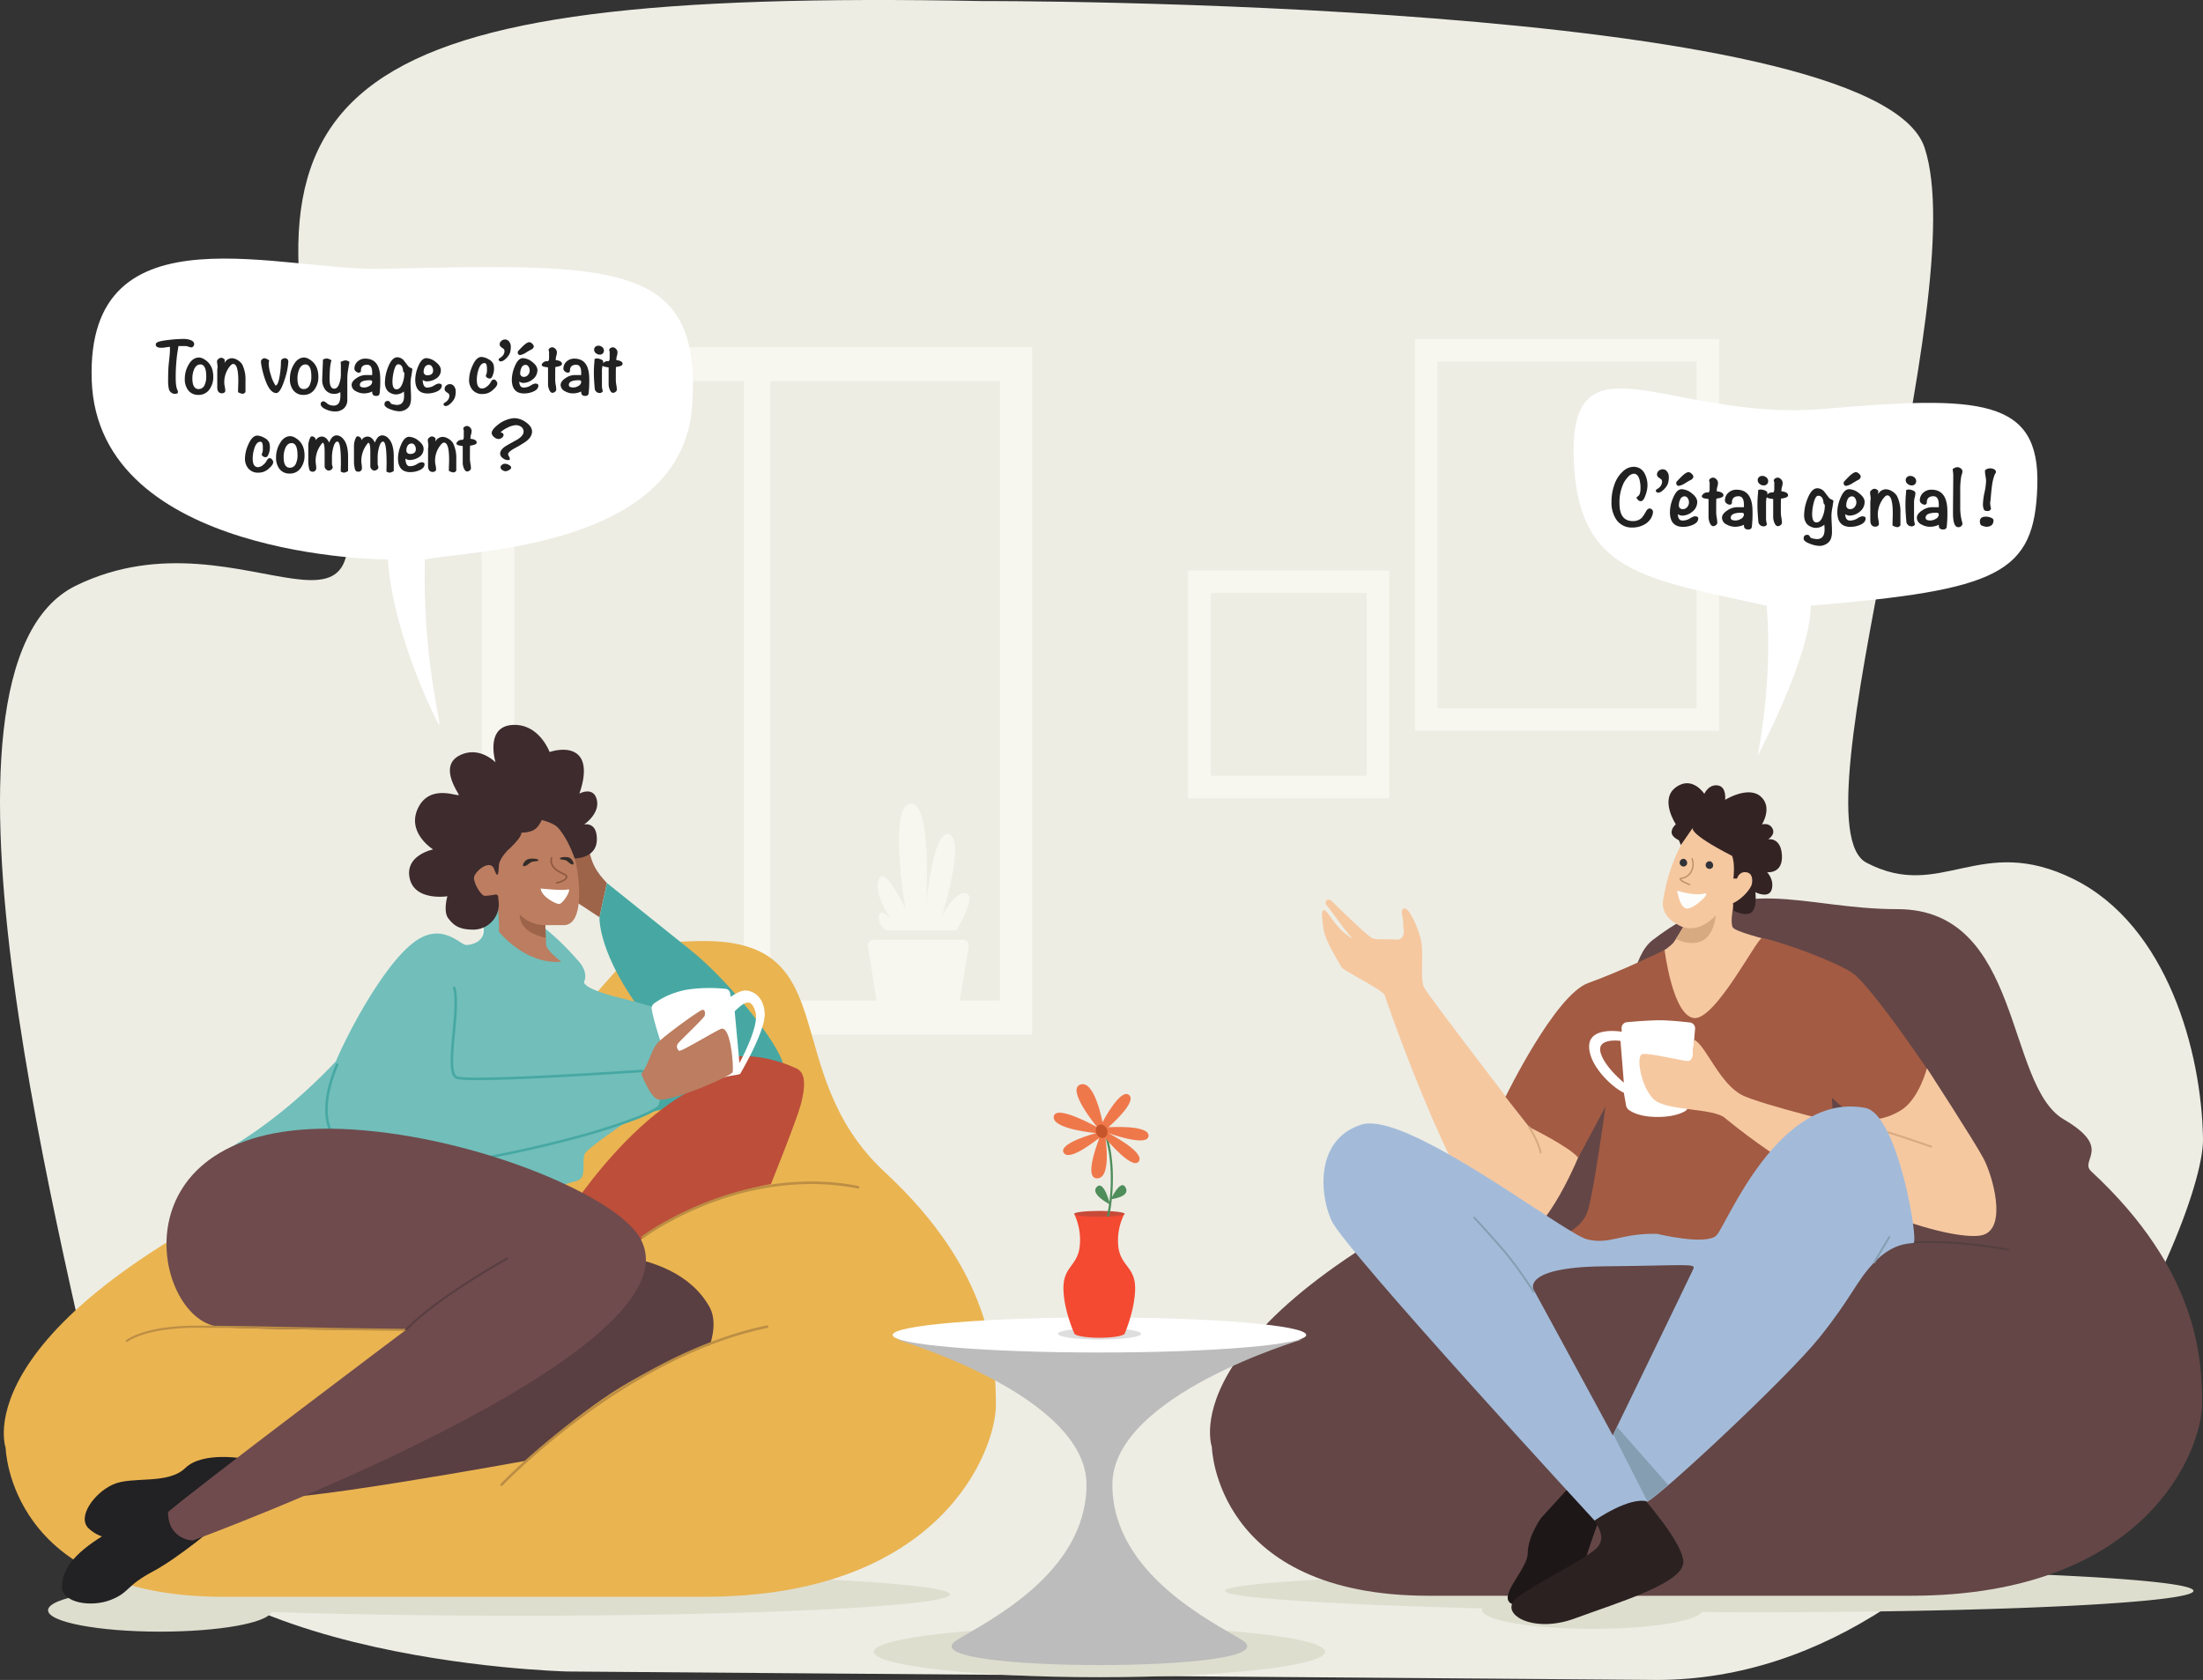
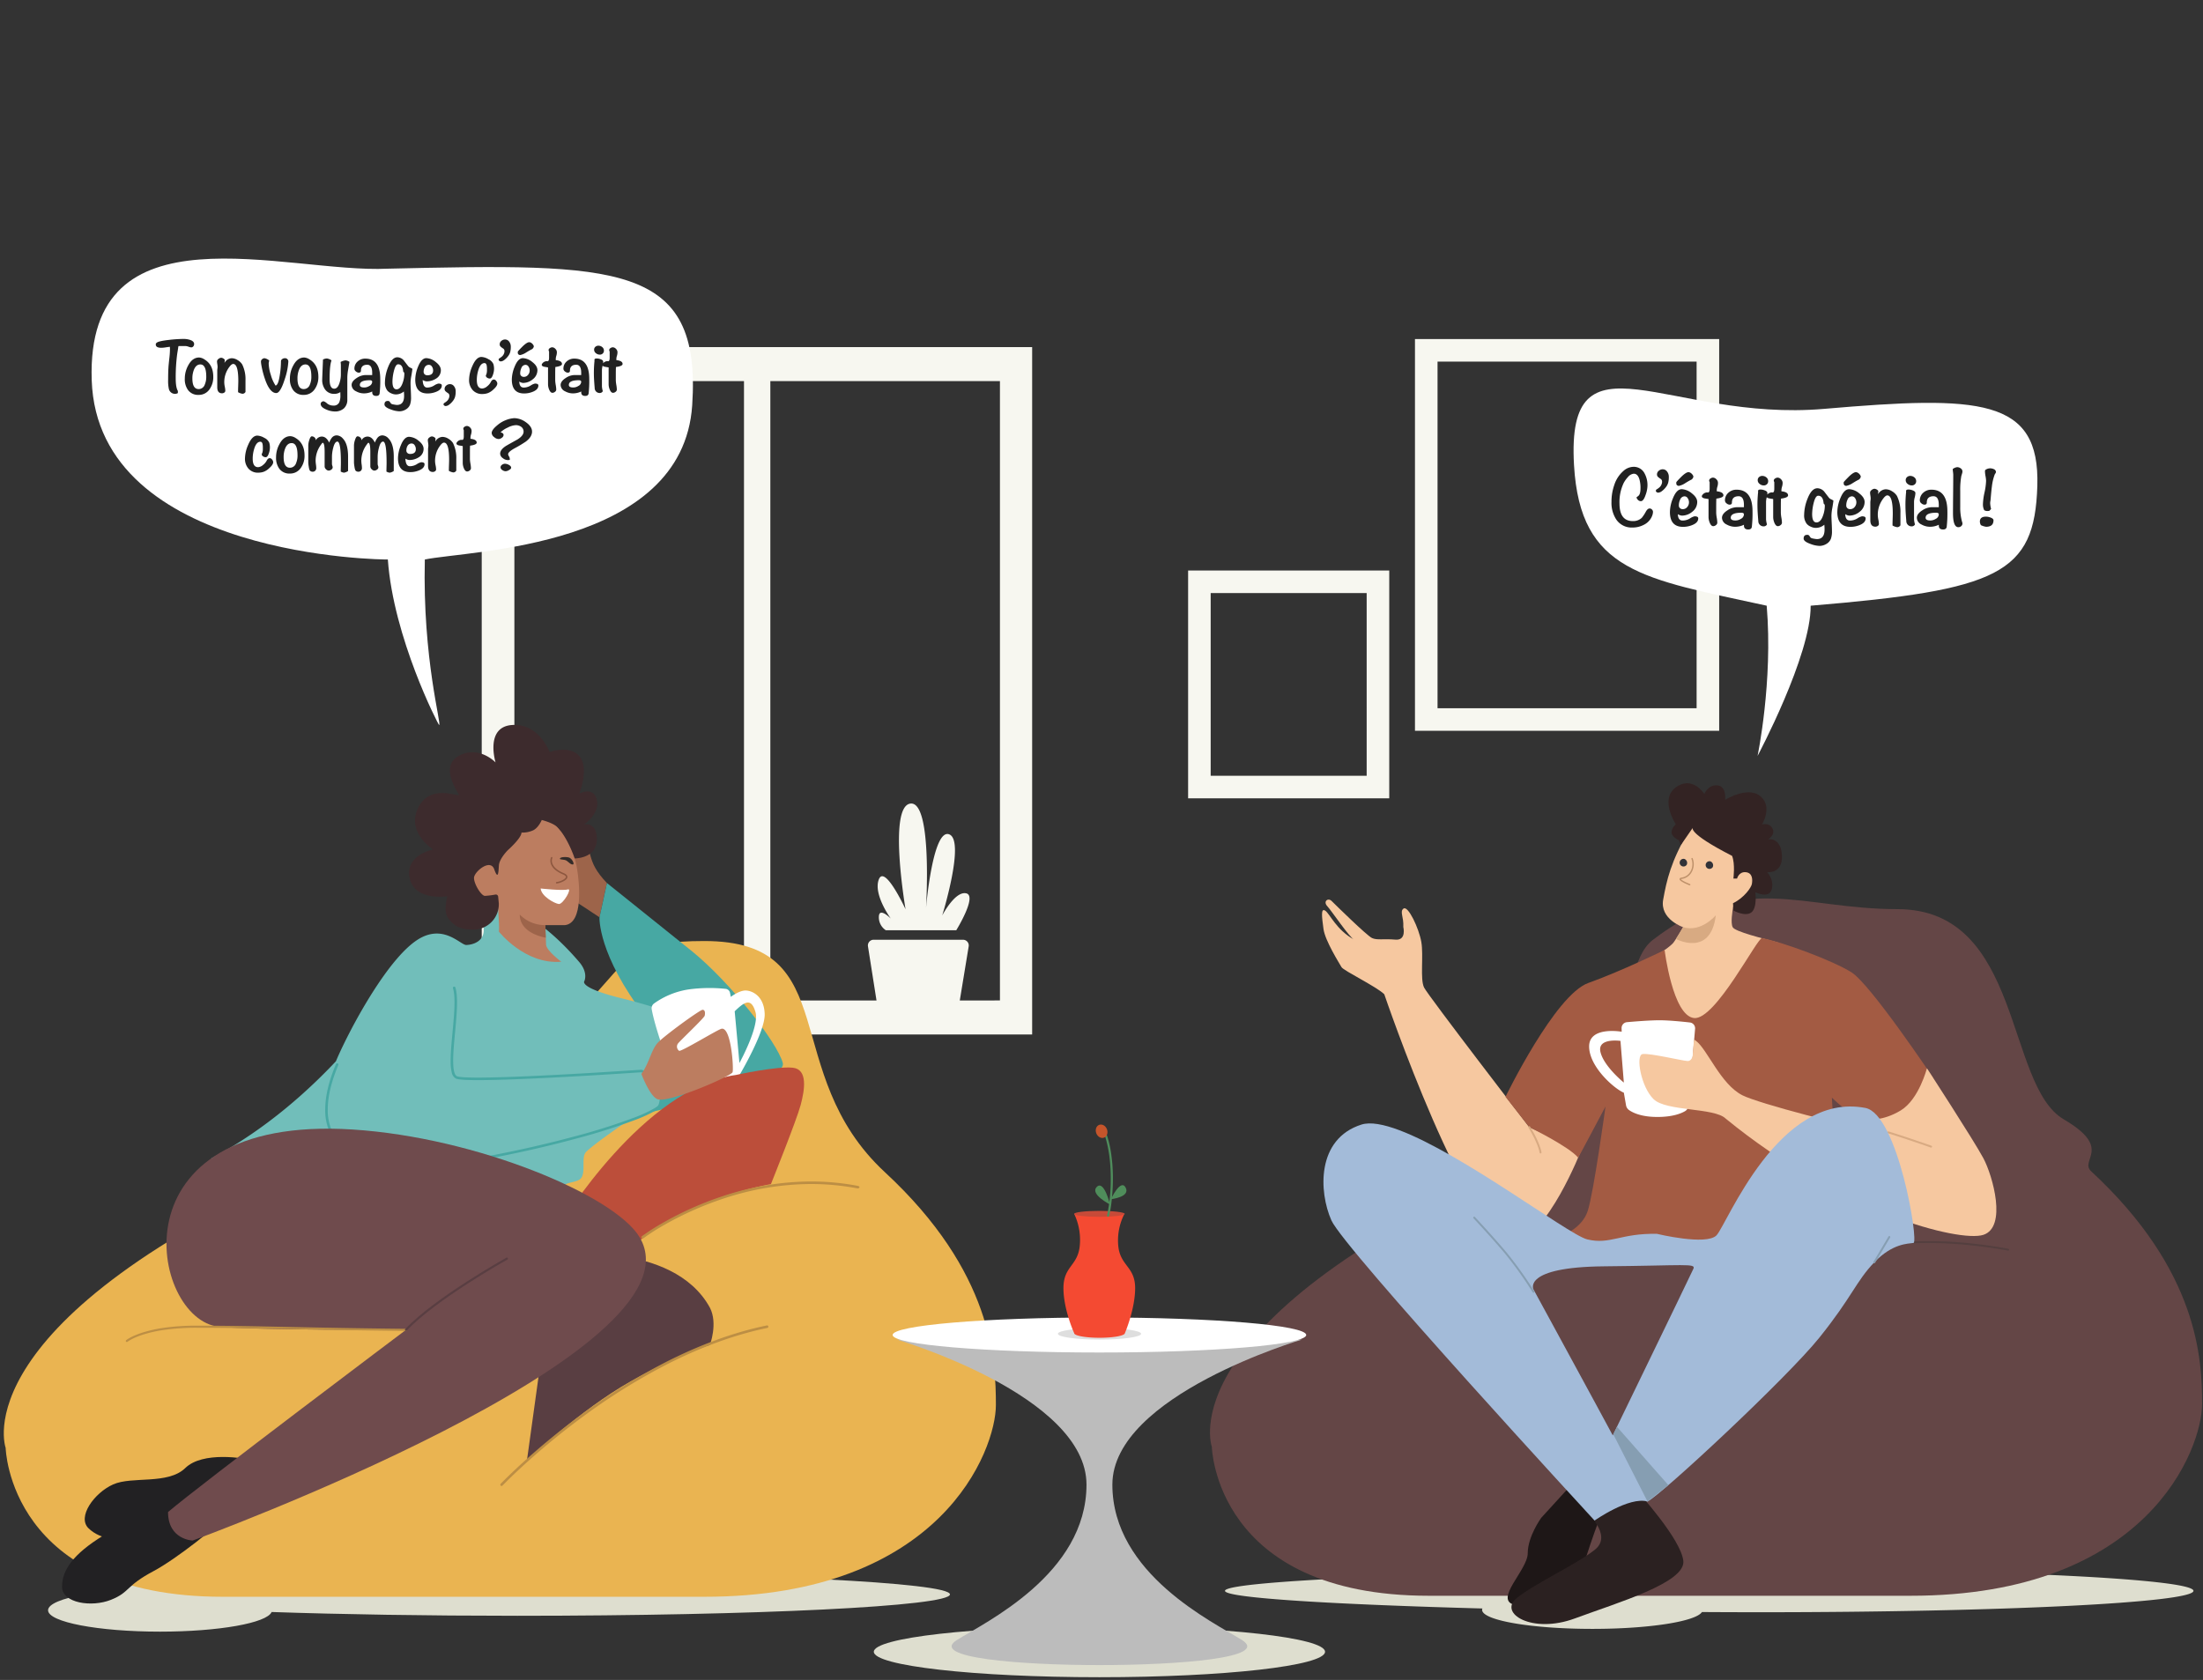
<svg xmlns="http://www.w3.org/2000/svg" width="1036" height="790.226" viewBox="0 0 1036 790.226">
  <rect x="0" y="0" width="1036" height="790.226" fill="#333333" stroke="none" />
  <g id="hero-image" transform="translate(-788 -250.756)">
    <g id="img" transform="translate(788 250.756)">
      <g id="bg">
-         <path id="bg-2" data-name="bg" d="M461.339.551S882-.6,905.088,69.579s-62.475,317.891-27.345,336.3,53.217-14.165,97.381,7.694S1035.407,495.042,1036,535.9,939.645,790.292,779.051,790.292l-512.27-3.968S70.9,781.774,51.826,689.136-44.53,314.629,35.768,275.514,188.1,328.028,155.732,209.531C109.078,38.734,156.212-5.2,461.339.551" transform="translate(0 -0.066)" fill="#edede4" />
        <path id="Path_1218" data-name="Path 1218" d="M363.31,283.738H268.721V176.569H363.31Zm-83.973-10.616h73.357V187.188H279.337ZM518.47,251.957H375.408V67.685H518.47ZM386.024,241.341h121.83V78.3H386.024Z" transform="translate(290.007 91.798)" fill="#f7f7f0" />
        <path id="Union_2" data-name="Union 2" d="M0,323.331V0H258.847V323.331Zm226.342-44.56A2.7,2.7,0,0,1,229,281.9l-4.181,25.432H243.7V16H135.725V307.335h49.924l-4.009-25.449a2.69,2.69,0,0,1,2.654-3.115ZM15.358,307.335H123.333V16H15.358ZM190.023,274.3a7.245,7.245,0,0,1-3.253-6.5c.228-4.475,5.6,1.014,5.6,1.014s-8.4-11.423-5.6-18.473,12.545,14.105,12.545,14.105-8.291-48.256,2.239-49.714,7.386,49.041,7.386,49.041,3.138-37.4,10.859-34.594-3.245,38.176-3.245,38.176,6.047-11.645,11.309-10.409-4.7,17.351-4.7,17.351Z" transform="translate(226.541 163.275)" fill="#f7f7f0" stroke="rgba(0,0,0,0)" stroke-miterlimit="10" stroke-width="1" />
      </g>
      <g id="man" transform="translate(569.016 368.42)">
        <path id="Path_1272" data-name="Path 1272" d="M21036.918,11748.467a1.7,1.7,0,0,1,.139-.654c-67.482-1.814-121.055-4.85-121.055-8.291,0-5.554,139.648-10.062,252-10.062s203.443,4.508,203.443,10.062-91.086,10.057-203.443,10.057c-9.086,0-18.344-.029-27.7-.087-2.947,4.459-24.891,7.921-51.523,7.921C21060.139,11757.412,21036.918,11753.409,21036.918,11748.467Z" transform="translate(-20908.945 -11359.617)" fill="#dedecf" stroke="rgba(0,0,0,0)" stroke-width="1" />
        <path id="Path_1223" data-name="Path 1223" d="M606.808,186.488c-45.489,0-72.7-18.144-115.115,14.515-19.412,14.95-3.747,79.937-57.558,103.567C262.769,379.822,284.375,439.428,284.375,439.428s1.489,70.038,102.075,70.038h226.5c111.762,0,137.094-69.293,137.094-90.155s-1.492-62.586-52.157-109.525c-5.683-5.266,10.433-10.8-12.853-24.4-27.562-16.1-19.361-98.9-78.232-98.9" transform="translate(-283.499 -127.25)" fill="#644646" />
        <path id="Path_1224" data-name="Path 1224" d="M397.027,342.083c15.078-1.515,31.013-42.191,31.013-42.191l-24.308-11.176s-47.5-61.749-49.453-65.66-.187-14.994-1.3-21.422-6.24-17.323-8.382-15.718c-1.892,1.415.185,3.89-.092,8.641,0,0,1.628,6.432-3.726,5.96-5.629-.495-8.569.368-10.991-.749s-17.323-15.757-19-17.432-4.1.217-2.047,2.435,10.616,15,12.665,15.746c-8.4-4.536-11.4-12.108-13.6-13.6s-1.584,2.979-.84,8.569,7.545,16.3,8.477,17.973,16.47,9.159,20.117,12.76c0,0,40.142,118,61.469,115.86" transform="translate(-253.591 -126.943)" fill="#f6c8a0" />
        <path id="Path_1225" data-name="Path 1225" d="M369.5,234.515s13.616-6.388,18.662-11.37c1.052-1.041,4.924-7.725,4.924-7.725s-11.037-3.71-9.372-12.94,3.566-17.888,12.036-32.352c2.57-5.8,16.366-5.234,20.362-.856s11.037,23.311,11.037,23.311l-2.759,10.563s-7.517.761-7.8,2.759-1.237,7.422-.192,9.515,14.175,5.292,20.987,7.137c4.01,1.087,3.467,35.865,3.467,35.865l-51.135,24.7Z" transform="translate(-170.592 -147.706)" fill="#f6c8a0" />
        <path id="Path_1226" data-name="Path 1226" d="M369.382,329.682c.837-.28,10.059-3.354,12.852-11.735s8.382-49.194,8.382-49.194-13.359,25.212-12.857,24.047c-4.466-5.308-23-14.342-23-14.342l-11.176-14.25s23.283-47.964,38.93-53.552,35.9-15.526,35.9-15.526,3.77,30.893,13.829,32.012,29.831-38.077,32.038-37.628c10.059,2.049,33.065,10.524,42.006,16.114s38.284,49.449,38.284,49.449-.985,14.254-18.868,24.872c-7.952,4.723-28.638-15.369-28.638-15.369l4.751,80.469-129.085-6.985Z" transform="translate(-204.615 -116.683)" fill="#a35b43" />
        <path id="Path_1227" data-name="Path 1227" d="M377.946,246.222a3.448,3.448,0,0,0,1.4,2.239c1.792,1.263,5.812,3.252,13.324,3.252,7.08,0,11.06-1.58,13-2.706a3.326,3.326,0,0,0,1.647-2.6l3.1-36.138a2.767,2.767,0,0,0-2.445-3c-3.55-.4-9.885-1.041-14.275-1.041-4.51,0-11.548.562-15.318.9a2.772,2.772,0,0,0-2.526,2.838l.046,1.654s-15.306-2.722-15.306,6.915,11.9,19.953,16.326,21.766Zm-12.029-25.076c-1.587-6.8,9.409-5.215,9.409-5.215l1.589,19.613s-9.411-7.6-11-14.4" transform="translate(-182.291 -94.724)" fill="#fff" />
        <path id="Path_1228" data-name="Path 1228" d="M396.485,210.134q.448.291.955.675c5.4,4.1,11.543,20.365,21.787,25.58,7.686,3.911,51.038,15.163,62.773,16.764,3.913.534-3.844-5.37-3.844-5.37s7.01.946,15.579-4.27,12.293-19.837,12.293-19.837,22.074,33.948,26.545,42.33,11.176,32.412,0,36.043-66.964-10.338-121.214-54.71c-5.329-5.176-27.9-3.312-33.856-9.087s-8.569-20.675-5.215-21.234,19.234,3.275,21.28,3.275c1.369,0,2.549-1.633,2.352-3.6" transform="translate(-168.872 -89.607)" fill="#f6c8a0" />
        <path id="Path_1229" data-name="Path 1229" d="M441.612,236.262a.447.447,0,0,1-.149-.026c-.119-.042-11.959-4.216-20.1-6.7a.448.448,0,0,1,.261-.857c8.158,2.488,20.017,6.669,20.136,6.711a.448.448,0,0,1-.149.871Z" transform="translate(-102.499 -64.865)" fill="#d8aa82" />
        <path id="Path_1230" data-name="Path 1230" d="M373.859,301.521l-14.064,15.4s-6.333,8.71-6.333,16.648-16.391,22.1-5.96,24.331,25.922,2.4,31.293-15.646,11.668-33.777,12.913-35.141-8.255-10.181-17.848-5.588" transform="translate(-204.032 28.644)" fill="#1e1717" />
        <path id="Path_1231" data-name="Path 1231" d="M379.266,312.819s13.667,11.3,4.725,18.383-28,15.674-36.751,22.751,7.265,16.988,27.382,9.538,52.069-16.789,51.012-27.047-21.466-32.583-21.466-32.583-28.256-11.16-24.9,8.957" transform="translate(-203.032 29.389)" fill="#2b2121" />
        <path id="Path_1232" data-name="Path 1232" d="M472.133,255.478a.448.448,0,0,1-.088-.009c-.059-.012-6.027-1.187-14.665-2.187a190.2,190.2,0,0,0-31.509-1.21.448.448,0,0,1-.052-.894,191.113,191.113,0,0,1,31.673,1.215c8.672,1,14.668,2.185,14.727,2.2a.448.448,0,0,1-.087.887Z" transform="translate(-96.788 -35.604)" fill="#543f3f" />
        <path id="Path_1233" data-name="Path 1233" d="M463.424,283.678c-17.136-.372-21.979,5.215-32.782,2.609-2.294-.555-7.445-3.613-14.337-8.019-25.569-16.35-75.112-51.283-91.836-46-21.236,6.7-20.117,31.665-14.157,45.077S434.07,418.538,434.07,418.538s16.195-11.414,24.9-8.958c4.8,7.311-53.663-99.825-53.663-99.825s-5.215-10.431,33.155-10.8,43.216-1.49,42.1,1.117-48.491,100.153-48.491,100.153,17.478,3.368,26.9,9.358c6.8-3.337,65.548-58.1,80.823-77.1s17.231-26.452,25.8-35.391,15.834-8.756,18.443-9.129-7.346-60.6-22.634-63.518c-40.979-7.822-65.195,55.136-70.035,59.979s-27.942-.745-27.942-.745" transform="translate(-253.21 -71.704)" fill="#a3bbd9" />
        <path id="Line_43" data-name="Line 43" d="M.073,12.441a.448.448,0,0,1-.385-.677L6.765-.156A.448.448,0,1,1,7.535.3L.458,12.222A.448.448,0,0,1,.073,12.441Z" transform="translate(312.311 213.392)" fill="#869eb2" />
        <path id="Path_1234" data-name="Path 1234" d="M387.712,176.578a1.8,1.8,0,1,1-1.073-2.627,2.036,2.036,0,0,1,1.073,2.627" transform="translate(-151.248 -137.182)" fill="#313238" />
        <path id="Path_1235" data-name="Path 1235" d="M382.429,176.091a1.8,1.8,0,1,1-1.073-2.627,2.036,2.036,0,0,1,1.073,2.627" transform="translate(-158.184 -137.821)" fill="#313238" />
        <path id="Path_1236" data-name="Path 1236" d="M383.623,185.98a.321.321,0,0,1-.118-.022c-.012,0-1.162-.458-2.286-1.01-2.161-1.062-2.412-1.587-2.372-1.961.055-.514.723-.623.943-.658a5.709,5.709,0,0,0,4.244-2.973,6.973,6.973,0,0,0,.4-5.814.322.322,0,1,1,.591-.256,7.648,7.648,0,0,1-.423,6.379,6.333,6.333,0,0,1-4.706,3.3,1.211,1.211,0,0,0-.389.111c.07.12.418.528,2.1,1.346,1.064.516,2.121.932,2.131.937a.322.322,0,0,1-.118.622Z" transform="translate(-158.023 -137.937)" fill="#be916a" />
        <path id="Path_1237" data-name="Path 1237" d="M365.176,281.781a.448.448,0,0,1-.381-.212A183.316,183.316,0,0,0,351.9,263.5c-6.483-7.723-14.848-16.656-14.932-16.745a.448.448,0,1,1,.654-.613c.084.09,8.465,9.04,14.964,16.782A184.289,184.289,0,0,1,365.556,281.1a.448.448,0,0,1-.381.684Z" transform="translate(-213.042 -42.107)" fill="#869eb2" />
        <path id="Path_1238" data-name="Path 1238" d="M353.792,240.422a.448.448,0,0,1-.444-.395c0-.039-.542-4.037-5.241-11.752a.448.448,0,0,1,.765-.466c4.82,7.914,5.346,11.944,5.366,12.112a.449.449,0,0,1-.445.5Z" transform="translate(-198.344 -66.266)" fill="#d8aa82" />
        <path id="Path_1239" data-name="Path 1239" d="M365.5,292.451l1.718-3.541,24.188,27.456-9.806,7.7Z" transform="translate(-175.838 13.813)" fill="#869eb2" />
        <path id="Path_1240" data-name="Path 1240" d="M396.985,184.882s-6.823,8.206-15.378,5.595l-3.361,5.537s16.317,8.8,18.739-11.132" transform="translate(-159.11 -122.759)" fill="#d8aa82" />
-         <path id="Path_1241" data-name="Path 1241" d="M378.48,179.87s7.831,2.609,12.448,1.406-4.677,7.427-7.959,7.024-4.489-8.43-4.489-8.43" transform="translate(-158.803 -129.34)" fill="#fdfefc" />
        <path id="Path_1242" data-name="Path 1242" d="M382.536,187.117l5.706-8.243s-3.171,2.267,18.383,13.313c1.54,3.714.634,10.688.634,10.688h1.721s.814-3.354,4.165-2.99,3.078,3.893,2.808,5.523-3.622,6.52-8.874,9.057l.18,3.439s5.523,3.081,8.421.907,1.9-9.506,1.9-9.506,6.427,3.259,7.7-1.36-2.174-8.06-2.174-8.06,7.427.907,6.973-7.88-6.52-7.607-6.52-7.607,3.622-2.079,2.082-5.07-4.98-1.9-4.98-1.9,5.252-8.15-.634-13.225-16.664,1.631-16.664,1.631.816-6.247-3.532-6.79-6.247,3.985-6.247,3.985-5.616-8.784-13.4-3.081,0,17.386,0,17.386-2.084,1.723-1.991,3.9,3.439,3.62,3.439,3.62Z" transform="translate(-161.112 -158.022)" fill="#332323" />
      </g>
      <g id="woman" transform="translate(1.784 340.989)">
        <path id="Path_1273" data-name="Path 1273" d="M20916,11746.982c0-2.95,6.65-5.6,17.248-7.443v-.018c0-5.554,91.082-10.057,203.441-10.057s203.441,4.5,203.441,10.057-91.086,10.057-203.441,10.057c-42.914,0-82.732-.657-115.553-1.778-2.174,5.171-24.838,9.24-52.484,9.24C20939.572,11757.04,20916,11752.536,20916,11746.982Z" transform="translate(-20895.182 -11330.515)" fill="#dedecf" stroke="rgba(0,0,0,0)" stroke-width="1" />
        <path id="Path_1245" data-name="Path 1245" d="M347.043,190.116c-66.312,0-7.447,28.314-178.818,103.565S18.463,428.541,18.463,428.541s1.489,70.038,102.075,70.038h226.5c111.761,0,137.1-69.293,137.1-90.155s-1.492-62.586-52.157-109.527-18.628-108.78-84.939-108.78" transform="translate(-17.587 -88.457)" fill="#eab451" />
        <path id="Path_1246" data-name="Path 1246" d="M113.733,296.81c-4.843-1.328-24.216-4.51-32.41,3.448s-24.96,3.714-33.9,7.695-17.136,15.385-11.548,20.691,14.527,6.9,30.921,2.653,51.41-18.57,49.174-26.528Z" transform="translate(4.022 49.308)" fill="#222123" />
        <path id="Path_1247" data-name="Path 1247" d="M106.553,311.943c-2.4,4.418-23.848,21.061-33.98,26.434-13.579,7.2-11.014,9.887-20.1,13.546s-23.061,1.584-23.041-6.152,5.067-15.288,19.52-24.13,49.143-24.049,53.374-16.872Z" transform="translate(-2.04 59.614)" fill="#222123" />
        <path id="Path_1248" data-name="Path 1248" d="M159.532,193.272c-5.185-5.468-6.73-8.974-7.852-13.179s-3.083-11.076-6.166-12.9-20,6.626-20,6.626,7.457,22.257,9.661,23.519,3.4.981,7.01,3.085,13.842,8.972,13.842,8.972Z" transform="translate(124.103 -118.892)" fill="#9d644a" />
        <path id="Path_1249" data-name="Path 1249" d="M158.422,287.008s69.106-14.349,66.5-24.035-24.595-37.845-42.656-52.527l-40.047-32.123-3.506,16.125s-.964,17.487,21.759,46.918" transform="translate(141.422 -103.941)" fill="#47a8a3" />
-         <path id="Path_1250" data-name="Path 1250" d="M207.175,219.955c-9.795-4.977-28.327-9.386-38.083-2.637s-18.177,24.56-4.112,23.755,43.926-3.508,44.675-11.865" transform="translate(166.132 -58.032)" fill="#bc4e3a" />
        <path id="Path_1251" data-name="Path 1251" d="M143.106,225.445s-30.867,48.57-83.4,76.37l82.284,7.172,78.977,21.234s-2.422-4.237,4.7-8.009c1.737-.921-1.6-5.44-.419-7.265,1.55-2.4,7.316-1.663,8.8-4.332,1.9-3.421-.326-9.638,2.188-12.059,7.8-7.512,49.791-34.841,68.243-46.726a5.088,5.088,0,0,0-1.055-9.071s-29.646-11.261-50.1-16.229-18.066-8.083-18.066-8.083,2.082-3.929-2.389-9.145-24.2-27.722-41.335-26.232c0,0-6.192.217-3.957,8.414s-5.1,9.839-7.838,9.839-10.931-10.431-23.223-2.234-26.01,32.556-31.668,43.528c-12.36,23.982-23.841,53.332,10.059,58.92s129.9-16.976,134.37-23.311-2.329-17.2-2.329-17.2" transform="translate(37.708 -97.802)" fill="#71beba" />
        <path id="Path_1252" data-name="Path 1252" d="M122.133,284.392a69.954,69.954,0,0,1-17.657-2.024c-7.875-2.067-13.716-5.673-17.359-10.72A24.792,24.792,0,0,1,82.7,256.7c.023-6.149,1.73-13.281,5.072-21.2a.6.6,0,0,1,1.1.465c-3.28,7.771-4.955,14.748-4.978,20.738a23.626,23.626,0,0,0,4.187,14.242c3.477,4.816,9.093,8.269,16.694,10.263,7.166,1.881,15.9,2.429,25.968,1.628a308.536,308.536,0,0,0,32.847-4.831c11.881-2.308,24.332-5.187,36.006-8.327a286.647,286.647,0,0,0,29.086-9.209,61.206,61.206,0,0,0,8.763-4.093c2.709-1.635,3.056-2.583,3.08-2.915a14.194,14.194,0,0,0-1.109-6.91,12.6,12.6,0,0,0-3.214-4.3,14.861,14.861,0,0,0-4.9-2.845c-1.66.114-21.282,1.452-41.292,2.478-12.226.627-22.2,1.017-29.656,1.159-12.7.242-15.333-.276-16.212-.686a4.038,4.038,0,0,1-1.948-2.886,21.082,21.082,0,0,1-.521-4.991c-.043-3.88.408-8.718.886-13.841.755-8.093,1.535-16.461.231-20.7a.6.6,0,1,1,1.142-.351c1.373,4.465.582,12.953-.184,21.162-.475,5.091-.923,9.9-.881,13.717.044,3.987.643,6.277,1.78,6.808,1.254.586,8.807,1.288,45.3-.584,20.8-1.067,41.179-2.471,41.383-2.485a.6.6,0,0,1,.2.021,15.593,15.593,0,0,1,5.411,3.092,13.8,13.8,0,0,1,3.54,4.708,15.36,15.36,0,0,1,1.225,7.515c-.083,1.174-1.244,2.4-3.654,3.853a62.32,62.32,0,0,1-8.943,4.181,287.827,287.827,0,0,1-29.213,9.252c-11.7,3.147-24.18,6.033-36.089,8.346a309.711,309.711,0,0,1-32.98,4.849Q126.309,284.392,122.133,284.392Z" transform="translate(68.461 -76.006)" fill="#47a8a3" />
        <path id="Path_1253" data-name="Path 1253" d="M123.4,180.61s-13.785-2.234-11.548,5.96" transform="translate(105.846 -101.302)" fill="none" stroke="#bc8e44" stroke-miterlimit="10" stroke-width="0.5" />
        <path id="Path_1254" data-name="Path 1254" d="M193.669,200.854c-3.074-.141-7.124,2.972-7.124,2.972l-.368-1.855a2.369,2.369,0,0,0-2.056-1.9,73.361,73.361,0,0,0-17.136.227,37.691,37.691,0,0,0-16.516,6.633,2.767,2.767,0,0,0-1.115,2.748c1.39,7.905,6.455,21.773,6.455,21.773l14.668,20.677L190.6,240.67s12.154-20.4,11.877-28.779-5.729-10.9-8.8-11.037m-5.308,9.779c4.848-4.751,7.824-6.333,9.779.372s-7.545,23.936-7.545,23.936Z" transform="translate(155.348 -75.91)" fill="#fff" />
        <path id="Path_1255" data-name="Path 1255" d="M239.887,215.95c7.068.786,5.588,10.338,3.633,17.6s-13.972,37.161-13.972,37.161-42.748,6.8-69.291,33.25c-15.591,15.535-29.339-14.809-29.339-14.809s38.558-63.705,82.222-69.814c0,0,19.2-4.228,26.746-3.391" transform="translate(131.203 -54.685)" fill="#bc4e3a" />
        <path id="Path_1256" data-name="Path 1256" d="M147.229,234.272c3.724-5.155,4.61-11.442,7.822-14.8s19.7-15.367,20.954-15.367,1.258,1.677.978,2.794-12,12.149-12.619,13.169a2.418,2.418,0,0,0,.606,3.314c.976.56,18.3-10.091,19.976-10.385,4.517-.791,5.729,18.628,5.169,20.443s-28.508,13.99-34.843,12.853c-3.823-.687-8.044-12.027-8.044-12.027" transform="translate(152.615 -70.086)" fill="#bc7d60" />
-         <path id="Path_1257" data-name="Path 1257" d="M207.746,254.279s55.136-7.077,72.644,24.96c3.835,7.4,0,17.508,0,17.508s-13.41,3.726-37.253,17.138-48.8,37.253-48.8,37.253S75.308,372.933,70.465,368.09,207.746,254.279,207.746,254.279" transform="translate(51.675 -5.093)" fill="#593e42" />
+         <path id="Path_1257" data-name="Path 1257" d="M207.746,254.279s55.136-7.077,72.644,24.96c3.835,7.4,0,17.508,0,17.508s-13.41,3.726-37.253,17.138-48.8,37.253-48.8,37.253" transform="translate(51.675 -5.093)" fill="#593e42" />
        <path id="Path_1258" data-name="Path 1258" d="M163.284,322.926s-72.4.146-88.036-1.49c-32.038-3.354-51.038-100.022,62.96-92.764,58.374,3.717,123.206,30.985,134.95,50.663,32.239,54.019-210.2,142.687-210.2,142.687S51.4,421.648,51.4,408.61c15.274-13.04,111.88-85.684,111.88-85.684" transform="translate(25.842 -38.349)" fill="#6f4b4d" />
        <path id="Path_1259" data-name="Path 1259" d="M147.285,225.977c.437,2.921,7.154,7.884,7.154,7.884-17.083,1.459-29.345-14.162-29.345-14.162.437-2.484-.877-16.937-.877-16.937l-11.169,1.862V188.31h9.964l6.9-19.419,15.769-4.672s13.248,7.885,16.206,26.133c1.013,6.259,3.065,25.259-5.694,26.281H146.92Z" transform="translate(107.739 -122.457)" fill="#bc7d60" />
        <path id="Path_1260" data-name="Path 1260" d="M122.5,184.741a16.552,16.552,0,0,0,12,4.952l.229,5.9s-12.233-1.769-12.233-10.85" transform="translate(120.153 -95.514)" fill="#9d644a" />
        <path id="Path_1261" data-name="Path 1261" d="M126.746,179.432s10.512,1.168,12.774.437-2.262,7.082-4.233,6.862-8.25-3.65-8.541-7.3" transform="translate(125.724 -102.484)" fill="#fff" />
-         <path id="Path_1262" data-name="Path 1262" d="M123.381,177.113c-.776-.165.589-3.027,2.524-3.363s4.374-.085,4.542.586-2.365.274-3.58,1.021-2.309,2.009-3.487,1.756" transform="translate(120.976 -110.7)" fill="#332c29" />
        <path id="Path_1263" data-name="Path 1263" d="M136.811,176.8c.683-.165-.518-3-2.223-3.334s-3.856-.083-4,.584,2.085.269,3.156,1.01,2.035,1.991,3.071,1.74" transform="translate(130.935 -111.174)" fill="#332c29" />
        <path id="Path_1264" data-name="Path 1264" d="M118.9,343.575a.6.6,0,0,1-.433-1.009c.036-.038,3.674-3.855,10.048-9.678a345.085,345.085,0,0,1,27.144-22.313,290.688,290.688,0,0,1,39.822-24.944c16.483-8.454,32.666-14.362,48.1-17.56a.6.6,0,1,1,.242,1.17c-15.328,3.176-31.409,9.047-47.8,17.453a289.488,289.488,0,0,0-39.657,24.842,343.858,343.858,0,0,0-27.049,22.234c-6.343,5.795-9.952,9.581-9.988,9.619A.6.6,0,0,1,118.9,343.575Z" transform="translate(115.194 14.429)" fill="#bc8e44" />
        <path id="Path_1265" data-name="Path 1265" d="M42.691,275.837a.492.492,0,0,1-.315-.871c.085-.071,2.149-1.755,7.275-3.441A62.045,62.045,0,0,1,59.816,269.2a106.507,106.507,0,0,1,15.565-1.053c13.884,0,26.626.258,42.758.586,15.185.308,32.4.657,55.807.9a.492.492,0,0,1-.005.984h-.005c-23.416-.247-40.629-.6-55.817-.9-16.126-.327-28.863-.585-42.738-.585a105.536,105.536,0,0,0-15.42,1.042,61.068,61.068,0,0,0-10,2.286c-4.949,1.628-6.934,3.247-6.953,3.264A.49.49,0,0,1,42.691,275.837Z" transform="translate(15.186 14.448)" fill="#bc8e44" />
        <path id="Path_1266" data-name="Path 1266" d="M146.956,265.6a.587.587,0,0,1-.474-.24.6.6,0,0,1,.12-.836,105.744,105.744,0,0,1,10.352-6.579,155.024,155.024,0,0,1,27.713-12.277,133.363,133.363,0,0,1,40.215-6.88,117.557,117.557,0,0,1,23.27,2.062c1.516.406.472,1.359-.219,1.174a116.384,116.384,0,0,0-23.038-2.041,132.2,132.2,0,0,0-39.862,6.822,153.829,153.829,0,0,0-27.5,12.182,104.43,104.43,0,0,0-10.224,6.495A.584.584,0,0,1,146.956,265.6Z" transform="translate(153.48 -24.011)" fill="#bc8e44" />
        <path id="Path_1267" data-name="Path 1267" d="M177.875,208.967s10.207.111,10.412-8.689-6.006-7.269-6.006-7.269,7.542-5.026,6.006-11.592-8.243-2.933-8.243-2.933,4.672-11.629.243-17.356-14.212-2.2-14.212-2.2-4.982-13.692-17.742-12.714-7.669,17.6-7.669,17.6-7.7-8.1-17.057-3.215-1.048,16.551-.28,18.3-13.132-5.588-19,6.148,6.985,19.7,6.985,19.7S97.9,207.4,100.274,218.3s17.742,8.465,17.742,8.465-2.1,7.11.421,10.394,5.063,5.308,11.752,5.308a11.988,11.988,0,0,0,12-12.339l-.308-3.185a1.1,1.1,0,0,0-1.286-.978,38.5,38.5,0,0,1-4.929.615c-1.751,0-5.146-5.586-5.146-8.433s7.665-9.307,9.527-4.05,1.971,1.314,2.19-1.862,4.161-7.117,4.161-7.117,6.46-5.694,6.46-8.324a11.879,11.879,0,0,0,5.586-1.094c2.519-1.314,3.941-4.806,3.941-4.806s5.225,1.307,7.228,3.273c4.94,4.852,8.266,14.8,8.266,14.8" transform="translate(90.6 -146.162)" fill="#3d2b2d" />
        <path id="Path_1268" data-name="Path 1268" d="M131.524,185.345a.351.351,0,0,1-.017-.7,8.282,8.282,0,0,0,2.536-.78c1.066-.5,1.75-1.074,1.831-1.531.093-.523-.682-.968-1.348-1.25-3-1.268-4.9-2.877-5.625-4.78a4.318,4.318,0,0,1-.031-3.212.351.351,0,0,1,.636.3,3.622,3.622,0,0,0,.058,2.681c.664,1.71,2.425,3.179,5.235,4.366,1.312.554,1.906,1.233,1.767,2.019-.159.9-1.3,1.607-2.223,2.044a9,9,0,0,1-2.8.846Z" transform="translate(128.464 -110.745)" fill="#8d573f" />
        <path id="Path_1269" data-name="Path 1269" d="M99.359,288.236c13.757-14.714,47.471-33.529,47.471-33.529" transform="translate(89.768 -3.659)" fill="none" stroke="#593e42" stroke-linecap="round" stroke-linejoin="round" stroke-width="1" />
      </g>
      <g id="table" transform="translate(410.927 509.964)">
        <path id="Path_1275" data-name="Path 1275" d="M420.841,266.88c0,6.611-47.5,11.966-106.1,11.966s-106.1-5.355-106.1-11.966,47.5-11.966,106.1-11.966,106.1,5.355,106.1,11.966" transform="translate(-208.641 0.142)" fill="#dedecf" />
        <path id="Path_1270" data-name="Path 1270" d="M304.746,412.524c37.517,0,80.406-3.43,66.994-11.812s-60.909-31.036-60.909-73.077,89.144-68.222,89.144-68.222H209.517s89.144,26.184,89.144,68.222-47.5,64.693-60.909,73.077,29.477,11.812,66.994,11.812" transform="translate(-198.646 -139.246)" fill="#bcbcbc" />
        <path id="Path_1271" data-name="Path 1271" d="M403.152,263.157c0,4.554-43.542,8.243-97.255,8.243s-97.255-3.689-97.255-8.243,43.544-8.243,97.255-8.243,97.255,3.689,97.255,8.243" transform="translate(-199.796 -145.153)" fill="#fff" />
        <g id="vase" transform="translate(84.584)">
          <path id="Path_1279" data-name="Path 1279" d="M247.791,257.639c0,1.505-8.764,2.725-19.575,2.725s-19.575-1.219-19.575-2.725,8.764-2.725,19.575-2.725,19.575,1.219,19.575,2.725" transform="translate(-206.661 -140.196)" fill="#dedede" />
          <path id="Union_1" data-name="Union 1" d="M5.045,56.111S0,45,0,34.936,6.307,24.613,7.573,15.877A28.491,28.491,0,0,0,5.045,0H28.671a27.351,27.351,0,0,0-2.8,15.877c1.263,8.736,7.847,9.187,7.847,19.059S28.9,56.111,28.9,56.111h-.024c0,1.194-5.332,2.176-11.908,2.176S5.045,57.305,5.045,56.111Z" transform="translate(4.594 61.028)" fill="#f44a32" stroke="rgba(0,0,0,0)" stroke-miterlimit="10" stroke-width="1" />
          <path id="Path_1283" data-name="Path 1283" d="M0,7.694S2.261-3,5.534.826,0,7.694,0,7.694Z" transform="translate(28.644 46.636) rotate(13)" fill="#4f8d5b" />
          <path id="Path_1284" data-name="Path 1284" d="M0,6.949S4.845-2.684,8.263.733,0,6.949,0,6.949Z" transform="translate(19.54 56.603) rotate(-90)" fill="#4f8d5b" />
          <path id="Path_1277" data-name="Path 1277" d="M232.4,256.317c0,.775-5.318,1.4-11.878,1.4s-11.878-.628-11.878-1.4,5.318-1.4,11.878-1.4,11.878.628,11.878,1.4" transform="translate(-199.001 -195.288)" fill="#c74a38" />
          <path id="Path_1281" data-name="Path 1281" d="M538.581,533.973a.5.5,0,0,1-.485-.624,79.847,79.847,0,0,0,1.739-16.61c.055-6.339-.541-15.552-3.69-23.449a.5.5,0,0,1,.929-.37,51.725,51.725,0,0,1,3.022,11.87,80.85,80.85,0,0,1,.739,11.959,95.679,95.679,0,0,1-.639,10.211,55.388,55.388,0,0,1-1.131,6.638A.5.5,0,0,1,538.581,533.973Z" transform="translate(-512.992 -471.594)" fill="#4f8d5c" />
-           <path id="Path_1282" data-name="Path 1282" d="M532,485.44s-3.7-20.1-10.448-17.718,7.986,20.084,7.986,20.084-19.6-11.05-20.484-5.056,19.928,7.8,19.928,7.8-18.173,4.835-15.2,9.319,16.708-7.391,16.682-6.907-7.736,19.026-.922,18.89,3.832-18.89,3.832-18.89,12.647,15.348,15.7,10.913-14.34-13.325-14.34-13.325,18.437,6.784,18.9,1.369-18.9-4.111-18.9-4.111,13.819-11.858,9.724-15.2S532,485.44,532,485.44Z" transform="translate(-509.03 -467.525)" fill="#ef784b" />
          <ellipse id="Ellipse_66" data-name="Ellipse 66" cx="2.681" cy="3.217" rx="2.681" ry="3.217" transform="translate(18.888 20.121) rotate(-21)" fill="#c6552b" />
        </g>
      </g>
    </g>
    <g id="man-popup1" transform="translate(1527.999 433.501)">
      <path id="Path_1101" data-name="Path 1101" d="M13440.011,12049.068s7.308-34.89,4.289-70.654c-57.741-12.659-87.709-15.686-90.612-66.171-3.778-65.7,44.434-20.121,117.594-26.415s101.562-5.183,100.288,36.26-18.2,48.945-106.593,56.326C13465.157,12001.9,13440.011,12049.068,13440.011,12049.068Z" transform="translate(-13353.48 -11876.243)" fill="#fff" />
      <path id="Path_1289" data-name="Path 1289" d="M20.52-6.56a5.47,5.47,0,0,1-.4,1.84A7.894,7.894,0,0,1,16.36-.56,11.436,11.436,0,0,1,10.84.8,8.709,8.709,0,0,1,3.28-2.92,14.206,14.206,0,0,1,1-11.28a23.63,23.63,0,0,1,1.32-7.96,14.711,14.711,0,0,1,4.36-6.64,7.266,7.266,0,0,1,4.64-1.88,5.652,5.652,0,0,1,5.16,2.96,11.575,11.575,0,0,1,1.44,6.04,13.388,13.388,0,0,1-.84,4.12q-1,3.04-2.24,3.04-1.4,0-2.12-1.76a13.627,13.627,0,0,0,1.12-.92q.8-.88.8-3.44a14.674,14.674,0,0,0-.52-4.2q-.8-2.6-2.64-2.6a4.135,4.135,0,0,0-2.8,1.64,12.632,12.632,0,0,0-1.96,2.76,20.9,20.9,0,0,0-1.96,9.56q0,8.32,6.24,8.32a5.816,5.816,0,0,0,4.24-1.52A17.4,17.4,0,0,0,17.12-6.6q.84-1.56,1.8-1.56a1.506,1.506,0,0,1,1.12.5A1.558,1.558,0,0,1,20.52-6.56ZM22.4-24.24a2.141,2.141,0,0,1,.82-1.64,2.793,2.793,0,0,1,1.9-.72,2.5,2.5,0,0,1,2,1.04,4,4,0,0,1,.84,2.6,9.923,9.923,0,0,1-.32,2.76,6.11,6.11,0,0,1-1.12,2.08,9.1,9.1,0,0,1-1.8,1.78,3.146,3.146,0,0,1-1.8.74,1.285,1.285,0,0,1-.94-.5q-.3-.42.14-.98a7.766,7.766,0,0,0,1.5-1.08,3.7,3.7,0,0,0,1.02-1.64,2.827,2.827,0,0,0,.14-1.22,1.454,1.454,0,0,0-.74-1.1A8.758,8.758,0,0,1,22.88-23,1.6,1.6,0,0,1,22.4-24.24ZM41.8-3.52q0,2-2.72,3.12a11.469,11.469,0,0,1-4.44.88q-6.16,0-6.16-7a17.5,17.5,0,0,1,1.4-6.4q1.72-4.32,4.16-4.32a7.954,7.954,0,0,1,4.74,1.96q2.54,1.96,2.54,4.08a5.761,5.761,0,0,1-2.36,4.6A7.628,7.628,0,0,1,34-4.8a4.489,4.489,0,0,1-1.8-.68q.12,3,2.24,3a6.752,6.752,0,0,0,3.46-1,6.52,6.52,0,0,1,2.18-1Q41.8-4.48,41.8-3.52Zm-4.36-7.56a3.451,3.451,0,0,0-.58-1.9,1.761,1.761,0,0,0-1.54-.9,2.3,2.3,0,0,0-2.04,1.56,6.421,6.421,0,0,0-.6,2.76,1.611,1.611,0,0,0,.52,1.24,1.87,1.87,0,0,0,1.32.48,2.633,2.633,0,0,0,2.08-.98A3.37,3.37,0,0,0,37.44-11.08Zm2-11.72a3.048,3.048,0,0,1-.46.74,1.437,1.437,0,0,1-.58.42q-.2.08-.88.46t-1.84,1.1a8.391,8.391,0,0,1-2.96,1.28,1.333,1.333,0,0,1-.92-.32,1.118,1.118,0,0,1-.32-.96v-.48q.6-.72,1.24-1.38t1.32-1.34q2.08-1.96,3.16-1.96a1.723,1.723,0,0,1,.74.18,2.727,2.727,0,0,1,.7.48,3.765,3.765,0,0,1,.56.66,2.138,2.138,0,0,1,.32.72Zm14.2,8.48q0,1.08-3.32,1.52-.08.88-.08,4v2.64A15.672,15.672,0,0,0,50.5-3.8a15.618,15.618,0,0,1,.26,2.32,1.436,1.436,0,0,1-.64,1.14,2.077,2.077,0,0,1-1.28.5q-1,0-1.68-1.72a6.965,6.965,0,0,1-.52-2.56V-12.6q-1.84-.28-2.12-.36-1.04-.32-1.04-.92a.983.983,0,0,1,.08-.36,2.894,2.894,0,0,1,2.32-1.48h.24a1.094,1.094,0,0,0,.24.04q.84,0,.8-1.96v-2.92a1.65,1.65,0,0,1-.24-.76,1.166,1.166,0,0,1,.62-.94,2.123,2.123,0,0,1,1.18-.42,2.233,2.233,0,0,1,1.6.78,2.358,2.358,0,0,1,.76,1.66,6.215,6.215,0,0,1-.3,1.9,5.6,5.6,0,0,0-.26,1.94v.16Q53.64-15.92,53.64-14.32ZM67.32-6.8A56.127,56.127,0,0,1,67,.48q-.2,1.24-1.68,1.24-2.24,0-2-2.24a9.5,9.5,0,0,1-4.16.96A8.063,8.063,0,0,1,55.2-.6a3.629,3.629,0,0,1-2.24-3.16q0-1.88,2.56-3.52a8.2,8.2,0,0,1,4.36-1.48h3.4v-.96q.04-4.2-2.48-4.2-3.16,0-3.16,2.96,0,1-1.12,1a2.254,2.254,0,0,1-1.42-.62,1.73,1.73,0,0,1-.74-1.3,4.73,4.73,0,0,1,1.6-3.68A5.542,5.542,0,0,1,59.8-17Q67.32-17,67.32-6.8ZM63.28-5.36q0-.8-1.2-.8-5,0-5,2.36,0,1.28,2.2,1.28a4.7,4.7,0,0,0,2.56-.76A2.425,2.425,0,0,0,63.28-5.36ZM74.68-21a1.881,1.881,0,0,1-.6,1.44A2.087,2.087,0,0,1,72.6-19a3.046,3.046,0,0,1-1.94-.72,2.18,2.18,0,0,1-.9-1.76,1.852,1.852,0,0,1,.62-1.44,2.212,2.212,0,0,1,1.54-.56,2.915,2.915,0,0,1,1.92.7A2.216,2.216,0,0,1,74.68-21Zm-.36,5.6A9.352,9.352,0,0,1,74-13.36a9.352,9.352,0,0,0-.32,2.04v8.24a10.49,10.49,0,0,0,.44,2.4A1.651,1.651,0,0,1,72.8.24a2.48,2.48,0,0,1-2.76-2.52q-.4-4.68-.4-7.04a57.483,57.483,0,0,1,.32-6.64,2.035,2.035,0,0,1-.04-.4q0-.72,1.12-.72a5.35,5.35,0,0,1,2,.4Q74.32-16.24,74.32-15.4Zm9.72,1.08q0,1.08-3.32,1.52-.08.88-.08,4v2.64A15.672,15.672,0,0,0,80.9-3.8a15.618,15.618,0,0,1,.26,2.32,1.436,1.436,0,0,1-.64,1.14,2.077,2.077,0,0,1-1.28.5q-1,0-1.68-1.72a6.965,6.965,0,0,1-.52-2.56V-12.6q-1.84-.28-2.12-.36-1.04-.32-1.04-.92a.983.983,0,0,1,.08-.36,2.894,2.894,0,0,1,2.32-1.48h.24a1.094,1.094,0,0,0,.24.04q.84,0,.8-1.96v-2.92a1.65,1.65,0,0,1-.24-.76,1.166,1.166,0,0,1,.62-.94,2.123,2.123,0,0,1,1.18-.42,2.233,2.233,0,0,1,1.6.78,2.358,2.358,0,0,1,.76,1.66,6.215,6.215,0,0,1-.3,1.9,5.6,5.6,0,0,0-.26,1.94v.16Q84.04-15.92,84.04-14.32Zm21.32,2.44q-.08,1-.52,3.52a20.736,20.736,0,0,0-.4,3.52q0,1.2.12,3.6t.12,3.6a10.535,10.535,0,0,1-.48,3.68,4.778,4.778,0,0,1-2.12,2.46,6.193,6.193,0,0,1-3.24.94,13.089,13.089,0,0,1-4.36-.96Q91.36,7.36,91.36,6q0-1.76,1.64-1.76a1.137,1.137,0,0,1,1.04.44,6.283,6.283,0,0,0,.7.96,3.97,3.97,0,0,0,1.3.38,9.611,9.611,0,0,0,1.56.22q3.6,0,3.6-4.52a17.7,17.7,0,0,0-.12-2.24A6.107,6.107,0,0,1,96.96.96,5.522,5.522,0,0,1,94.72.4,5.219,5.219,0,0,1,92.84-.92,6.4,6.4,0,0,1,91.6-5.2a21.115,21.115,0,0,1,1.56-7.48q1.92-5,4.68-5a4.465,4.465,0,0,1,3.2,1.56q1.12,1.48,2.24,2.92a2.766,2.766,0,0,0,1,.72A6.15,6.15,0,0,1,105.36-11.88Zm-4.04,2.4a1.192,1.192,0,0,0-.56-1q-.24-3.68-2.56-3.68-1.32,0-2.2,3.72a22.841,22.841,0,0,0-.64,4.92q0,3.92,2.04,3.92,1.92,0,3.04-3.12A13.755,13.755,0,0,0,101.32-9.48Zm19.2,5.96q0,2-2.72,3.12a11.469,11.469,0,0,1-4.44.88q-6.16,0-6.16-7a17.5,17.5,0,0,1,1.4-6.4q1.72-4.32,4.16-4.32a7.954,7.954,0,0,1,4.74,1.96q2.54,1.96,2.54,4.08a5.761,5.761,0,0,1-2.36,4.6,7.628,7.628,0,0,1-4.96,1.8,4.489,4.489,0,0,1-1.8-.68q.12,3,2.24,3a6.752,6.752,0,0,0,3.46-1,6.52,6.52,0,0,1,2.18-1Q120.52-4.48,120.52-3.52Zm-4.36-7.56a3.451,3.451,0,0,0-.58-1.9,1.761,1.761,0,0,0-1.54-.9A2.3,2.3,0,0,0,112-12.32a6.421,6.421,0,0,0-.6,2.76,1.611,1.611,0,0,0,.52,1.24,1.87,1.87,0,0,0,1.32.48,2.633,2.633,0,0,0,2.08-.98A3.37,3.37,0,0,0,116.16-11.08Zm2-11.72a3.048,3.048,0,0,1-.46.74,1.437,1.437,0,0,1-.58.42q-.2.08-.88.46t-1.84,1.1a8.391,8.391,0,0,1-2.96,1.28,1.333,1.333,0,0,1-.92-.32,1.118,1.118,0,0,1-.32-.96v-.48q.6-.72,1.24-1.38t1.32-1.34q2.08-1.96,3.16-1.96a1.723,1.723,0,0,1,.74.18,2.727,2.727,0,0,1,.7.48,3.766,3.766,0,0,1,.56.66,2.138,2.138,0,0,1,.32.72ZM136.88-.28a1.743,1.743,0,0,1-1.48.92,5.918,5.918,0,0,1-2.24-.8V-.64q0-.88.06-2.6t.06-2.52q0-8.56-2.56-8.56-.72,0-1.64,1.12a12.585,12.585,0,0,0-2.84,8.28,11.628,11.628,0,0,0,.26,2.02,11.628,11.628,0,0,1,.26,2.02,1.081,1.081,0,0,1-.52.92,1.93,1.93,0,0,1-1.12.36q-2.4,0-2.4-3.04V-11a7.992,7.992,0,0,1,.08-.94,7.991,7.991,0,0,0,.08-.94,10.108,10.108,0,0,0-.14-1.4,10.048,10.048,0,0,1-.14-1.36,1.6,1.6,0,0,1,.74-1.22,2.264,2.264,0,0,1,1.34-.58,2.551,2.551,0,0,1,1.8,1l-.12,1.6A4.274,4.274,0,0,1,130-17.2a5.685,5.685,0,0,1,2.96.96,6.621,6.621,0,0,1,2.28,2.16,16.84,16.84,0,0,1,1.64,8ZM144.28-21a1.881,1.881,0,0,1-.6,1.44,2.087,2.087,0,0,1-1.48.56,3.046,3.046,0,0,1-1.94-.72,2.18,2.18,0,0,1-.9-1.76,1.852,1.852,0,0,1,.62-1.44,2.212,2.212,0,0,1,1.54-.56,2.915,2.915,0,0,1,1.92.7A2.216,2.216,0,0,1,144.28-21Zm-.36,5.6a9.352,9.352,0,0,1-.32,2.04,9.352,9.352,0,0,0-.32,2.04v8.24a10.49,10.49,0,0,0,.44,2.4,1.651,1.651,0,0,1-1.32.92,2.48,2.48,0,0,1-2.76-2.52q-.4-4.68-.4-7.04a57.483,57.483,0,0,1,.32-6.64,2.036,2.036,0,0,1-.04-.4q0-.72,1.12-.72a5.35,5.35,0,0,1,2,.4Q143.92-16.24,143.92-15.4Zm15.04,8.6a56.127,56.127,0,0,1-.32,7.28q-.2,1.24-1.68,1.24-2.24,0-2-2.24a9.5,9.5,0,0,1-4.16.96A8.063,8.063,0,0,1,146.84-.6a3.629,3.629,0,0,1-2.24-3.16q0-1.88,2.56-3.52a8.2,8.2,0,0,1,4.36-1.48h3.4v-.96q.04-4.2-2.48-4.2-3.16,0-3.16,2.96,0,1-1.12,1a2.254,2.254,0,0,1-1.42-.62,1.731,1.731,0,0,1-.74-1.3,4.73,4.73,0,0,1,1.6-3.68A5.542,5.542,0,0,1,151.44-17Q158.96-17,158.96-6.8Zm-4.04,1.44q0-.8-1.2-.8-5,0-5,2.36,0,1.28,2.2,1.28a4.7,4.7,0,0,0,2.56-.76A2.425,2.425,0,0,0,154.92-5.36Zm11.12,4.28a1.553,1.553,0,0,1-.58,1.22,1.991,1.991,0,0,1-1.34.5q-2.52,0-2.52-6.6,0-3,.06-9t.06-9a11.744,11.744,0,0,0-.12-1.4,11.673,11.673,0,0,1-.12-1.36,4.23,4.23,0,0,1,2.08-.88,2.819,2.819,0,0,1,1.68.58,1.742,1.742,0,0,1,.8,1.46,3.367,3.367,0,0,1-.2,1.04q-.28.96-.32,1.04a36.4,36.4,0,0,0-.52,7.04V-9a25.286,25.286,0,0,0,.84,7.04A2.821,2.821,0,0,1,166.04-1.08ZM181.8-25.36a1.145,1.145,0,0,1-.2.6q-.28.44-.36.56a23.542,23.542,0,0,0-1.36,5.8q-.2,1.24-.6,6a5.713,5.713,0,0,1-.1.78,5.682,5.682,0,0,0-.1.9,11.76,11.76,0,0,0,.44,2.76,9.141,9.141,0,0,1-.8.88,3.64,3.64,0,0,1-.96.12,2.867,2.867,0,0,1-1.48-.4,6.074,6.074,0,0,1-.6-2.88,29.9,29.9,0,0,1,.74-5.46,29.9,29.9,0,0,0,.74-5.46,13.726,13.726,0,0,0-.26-2.18,13.725,13.725,0,0,1-.26-2.18,2.5,2.5,0,0,1,.08-.68,3.666,3.666,0,0,1,2.44-.84,3.878,3.878,0,0,1,1.68.4A1.5,1.5,0,0,1,181.8-25.36ZM180.64-2.6q0,3.04-3.48,3.04a8.049,8.049,0,0,1-2.44-.76A3.516,3.516,0,0,1,174.24-2q0-2.32,2.84-2.32a6.078,6.078,0,0,1,2.12.4Q180.64-3.4,180.64-2.6Z" transform="translate(16.833 64.602)" fill="#212121" />
    </g>
    <g id="man-popup2" transform="translate(831.069 372.391)">
      <path id="Path_1100" data-name="Path 1100" d="M4.751,143.467C2.306,35.45,1.718-4.122,68.986.335s68.255,105.007,72.561,125.74c46.973,1.131,78.3-8.157,77.825-6.692-.119.367-40.953,21.46-77.825,24.084.088,1.016-.63,136.479-84.358,139.261S7.076,191.45,4.751,143.467Z" transform="translate(282.789 0) rotate(90)" fill="#fff" />
      <path id="Path_1288" data-name="Path 1288" d="M35.024,15.2a1.666,1.666,0,0,1-.394,1.106,1.243,1.243,0,0,1-.994.469,4.773,4.773,0,0,1-1.256-.319,4.845,4.845,0,0,0-1.519-.319H28.274q-.562,0-.619.094a3.1,3.1,0,0,0-.131.731l-.45,2.813a83.817,83.817,0,0,0-.712,11.513q0,4.35,1.013,5.962v1.013a2.652,2.652,0,0,1-1.125.375,2.986,2.986,0,0,1-3.113-2.325A17.844,17.844,0,0,1,22.8,32q0-3.713.15-5.775.037-.9.413-4.312a40.25,40.25,0,0,0,.3-4.312l-.037-1.087q-.525.037-2.025.263a14.073,14.073,0,0,1-2.025.187q-2.588,0-2.587-1.538,0-.637.375-.75.563-.825,5.888-1.425a64.347,64.347,0,0,1,6.675-.45,9.972,9.972,0,0,1,3.15.45Q35.024,13.888,35.024,15.2Zm9,15.412a9.783,9.783,0,0,1-1.687,5.775,6.058,6.058,0,0,1-5.175,2.737,5.842,5.842,0,0,1-4.987-2.25,8.61,8.61,0,0,1-1.538-5.4A12.8,12.8,0,0,1,32.324,25.1q1.95-3.562,5.063-3.562a5.116,5.116,0,0,1,2.438.863Q44.024,24.913,44.024,30.612Zm-3.3-.075q0-5.738-2.775-5.738-1.988,0-3,2.438A10.933,10.933,0,0,0,34.2,31.4q0,4.987,2.962,4.988a3.032,3.032,0,0,0,2.85-2.062A9.144,9.144,0,0,0,40.724,30.538Zm18.45,7.2a1.634,1.634,0,0,1-1.388.862,5.549,5.549,0,0,1-2.1-.75V37.4q0-.825.056-2.437T55.8,32.6q0-8.025-2.4-8.025-.675,0-1.537,1.05A11.8,11.8,0,0,0,49.2,33.388a10.9,10.9,0,0,0,.244,1.894,10.9,10.9,0,0,1,.244,1.894,1.013,1.013,0,0,1-.487.862,1.809,1.809,0,0,1-1.05.338q-2.25,0-2.25-2.85V27.688a7.492,7.492,0,0,1,.075-.881,7.492,7.492,0,0,0,.075-.881,9.476,9.476,0,0,0-.131-1.312,9.42,9.42,0,0,1-.131-1.275,1.5,1.5,0,0,1,.694-1.144,2.122,2.122,0,0,1,1.256-.544,2.391,2.391,0,0,1,1.688.938l-.112,1.5a4.007,4.007,0,0,1,3.412-2.212,5.33,5.33,0,0,1,2.775.9A6.207,6.207,0,0,1,57.637,24.8a15.788,15.788,0,0,1,1.537,7.5Zm20.138-14.1a31.169,31.169,0,0,1-1.725,8.25q-2.025,6.375-3.937,6.375-2.737,0-4.875-5.362a42.559,42.559,0,0,1-2.137-7.8,10.654,10.654,0,0,1-.187-1.687,1.386,1.386,0,0,1,.544-1.069,1.732,1.732,0,0,1,1.144-.469,4.643,4.643,0,0,1,2.213,1.087,5.179,5.179,0,0,0-.263,1.462,19.116,19.116,0,0,0,.994,5.288,17.725,17.725,0,0,0,2.156,4.913v.112q1.35,0,2.1-5.1a43.113,43.113,0,0,0,.525-6.375,1.185,1.185,0,0,1,.581-.975,1.977,1.977,0,0,1,1.144-.412A1.541,1.541,0,0,1,79.312,23.638Zm14.137,6.975a9.783,9.783,0,0,1-1.687,5.775,6.058,6.058,0,0,1-5.175,2.737,5.842,5.842,0,0,1-4.988-2.25,8.61,8.61,0,0,1-1.537-5.4A12.8,12.8,0,0,1,81.749,25.1q1.95-3.562,5.063-3.562a5.116,5.116,0,0,1,2.438.863Q93.449,24.913,93.449,30.612Zm-3.3-.075q0-5.738-2.775-5.738-1.988,0-3,2.438a10.933,10.933,0,0,0-.75,4.163q0,4.987,2.963,4.988a3.032,3.032,0,0,0,2.85-2.062A9.144,9.144,0,0,0,90.149,30.538ZM108.074,23.6q-.337,1.875-.637,3.712a22.384,22.384,0,0,0-.375,3.712v10.2a5.464,5.464,0,0,1-1.594,4.238,6.215,6.215,0,0,1-4.369,1.462,10.145,10.145,0,0,1-3.975-.937q-2.587-1.087-2.588-2.625a1.1,1.1,0,0,1,.431-.881,1.466,1.466,0,0,1,.956-.356,4.489,4.489,0,0,1,1.613,1.013,4.573,4.573,0,0,0,2.925,1.013,2.79,2.79,0,0,0,2.813-1.538,8.013,8.013,0,0,0,.525-3.375q0-.863-.037-1.425a4.891,4.891,0,0,1-2.775.825,5.142,5.142,0,0,1-4.35-2.025,7.564,7.564,0,0,1-1.387-4.687q0-.3.375-9.45a4.861,4.861,0,0,1,1.8-.488,4.9,4.9,0,0,1,2.213.9q-.9,2.25-.9,9,0,4.313,2.175,4.313,1.613,0,2.475-2.7a12.95,12.95,0,0,0,.638-4.05V24.875q0,.037-.113-1.237a6.006,6.006,0,0,1,2.287-.75A3.6,3.6,0,0,1,108.074,23.6Zm14.475,8.025a52.618,52.618,0,0,1-.3,6.825q-.187,1.162-1.575,1.162-2.1,0-1.875-2.1a8.909,8.909,0,0,1-3.9.9,7.56,7.56,0,0,1-3.713-.975,3.4,3.4,0,0,1-2.1-2.963q0-1.762,2.4-3.3a7.684,7.684,0,0,1,4.088-1.388h3.188v-.9q.038-3.937-2.325-3.937-2.962,0-2.963,2.775,0,.938-1.05.938a2.113,2.113,0,0,1-1.331-.581,1.622,1.622,0,0,1-.694-1.219,4.434,4.434,0,0,1,1.5-3.45,5.2,5.2,0,0,1,3.6-1.35Q122.549,22.063,122.549,31.625Zm-3.787,1.35q0-.75-1.125-.75-4.687,0-4.687,2.213,0,1.2,2.063,1.2a4.408,4.408,0,0,0,2.4-.713A2.274,2.274,0,0,0,118.762,32.975Zm18.9-6.112q-.075.938-.487,3.3a19.44,19.44,0,0,0-.375,3.3q0,1.125.112,3.375t.113,3.375a9.877,9.877,0,0,1-.45,3.45,4.48,4.48,0,0,1-1.988,2.306,5.806,5.806,0,0,1-3.037.881,12.271,12.271,0,0,1-4.088-.9q-2.925-1.05-2.925-2.325,0-1.65,1.537-1.65a1.066,1.066,0,0,1,.975.413,5.891,5.891,0,0,0,.656.9,3.722,3.722,0,0,0,1.219.356,9.01,9.01,0,0,0,1.462.206q3.375,0,3.375-4.237a16.591,16.591,0,0,0-.113-2.1,5.725,5.725,0,0,1-3.863,1.388,5.176,5.176,0,0,1-2.1-.525,4.893,4.893,0,0,1-1.763-1.237,6,6,0,0,1-1.162-4.013,19.8,19.8,0,0,1,1.463-7.013q1.8-4.687,4.388-4.687a4.186,4.186,0,0,1,3,1.462q1.05,1.388,2.1,2.738a2.593,2.593,0,0,0,.938.675A5.765,5.765,0,0,1,137.662,26.862Zm-3.787,2.25a1.117,1.117,0,0,0-.525-.937q-.225-3.45-2.4-3.45-1.237,0-2.062,3.488a21.413,21.413,0,0,0-.6,4.612q0,3.675,1.913,3.675,1.8,0,2.85-2.925A12.9,12.9,0,0,0,133.874,29.112ZM151.5,34.7q0,1.875-2.55,2.925a10.752,10.752,0,0,1-4.163.825q-5.775,0-5.775-6.563a16.409,16.409,0,0,1,1.313-6q1.612-4.05,3.9-4.05a7.457,7.457,0,0,1,4.444,1.837q2.381,1.838,2.381,3.825a4.508,4.508,0,0,1-2.213,3.938,8.13,8.13,0,0,1-4.65,1.313,4.209,4.209,0,0,1-1.687-.638q.15,3.563,2.1,3.563a6.33,6.33,0,0,0,3.244-.937,6.112,6.112,0,0,1,2.044-.937Q151.5,33.8,151.5,34.7Zm-4.088-7.088a3.235,3.235,0,0,0-.544-1.781,1.651,1.651,0,0,0-1.444-.844,2.131,2.131,0,0,0-1.913,1.088,4.219,4.219,0,0,0-.562,2.212,1.51,1.51,0,0,0,.488,1.163,1.753,1.753,0,0,0,1.238.45Q147.412,29.9,147.412,27.612Zm5.4,8.663a2.007,2.007,0,0,1,.769-1.538,2.618,2.618,0,0,1,1.781-.675,2.347,2.347,0,0,1,1.875.975,3.754,3.754,0,0,1,.788,2.438,9.3,9.3,0,0,1-.3,2.588,5.728,5.728,0,0,1-1.05,1.95,8.527,8.527,0,0,1-1.687,1.669,2.95,2.95,0,0,1-1.687.694,1.2,1.2,0,0,1-.881-.469q-.281-.394.131-.919a7.28,7.28,0,0,0,1.406-1.013,3.467,3.467,0,0,0,.956-1.537,2.651,2.651,0,0,0,.131-1.144,1.363,1.363,0,0,0-.694-1.031,8.211,8.211,0,0,1-1.087-.825A1.5,1.5,0,0,1,152.812,36.275ZM177.6,33.763q0,1.162-1.762,2.737a7.681,7.681,0,0,1-2.831,1.838,8.332,8.332,0,0,1-2.381.375,5.879,5.879,0,0,1-4.631-1.875A7,7,0,0,1,164.324,32a16.49,16.49,0,0,1,1.538-6.45q1.837-4.275,4.275-4.275a7.1,7.1,0,0,1,3.262,1.05,4.646,4.646,0,0,1,2.363,2.325,8.049,8.049,0,0,1,.3,2.287,8.406,8.406,0,0,1-.488,2.625q-.6,1.875-1.5,1.875a2.125,2.125,0,0,1-1.2-.375,1.188,1.188,0,0,1-.675-1.013q0-.037.337-.862a6.384,6.384,0,0,0,.188-2.062,8.747,8.747,0,0,0-.112-1.8q-.225-1.163-1.05-1.163-1.838,0-2.85,3.188a15.657,15.657,0,0,0-.75,4.762q0,4.012,2.55,4.013a3.938,3.938,0,0,0,2.325-1.05,6.021,6.021,0,0,0,1.688-1.987q.6-1.2,1.463-1.2a1.442,1.442,0,0,1,1.087.656A2.011,2.011,0,0,1,177.6,33.763Zm1.125-18.488a2.007,2.007,0,0,1,.769-1.537,2.618,2.618,0,0,1,1.781-.675,2.347,2.347,0,0,1,1.875.975,3.754,3.754,0,0,1,.788,2.438,9.3,9.3,0,0,1-.3,2.587,5.728,5.728,0,0,1-1.05,1.95,8.527,8.527,0,0,1-1.687,1.669,2.95,2.95,0,0,1-1.687.694,1.2,1.2,0,0,1-.881-.469q-.281-.394.131-.919a7.28,7.28,0,0,0,1.406-1.012,3.467,3.467,0,0,0,.956-1.538,2.651,2.651,0,0,0,.131-1.144,1.363,1.363,0,0,0-.694-1.031,8.211,8.211,0,0,1-1.087-.825A1.5,1.5,0,0,1,178.724,15.275ZM196.912,34.7q0,1.875-2.55,2.925a10.752,10.752,0,0,1-4.163.825q-5.775,0-5.775-6.563a16.409,16.409,0,0,1,1.313-6q1.612-4.05,3.9-4.05a7.457,7.457,0,0,1,4.444,1.837q2.381,1.838,2.381,3.825a5.4,5.4,0,0,1-2.213,4.313A7.151,7.151,0,0,1,189.6,33.5a4.209,4.209,0,0,1-1.687-.638q.112,2.813,2.1,2.813a6.33,6.33,0,0,0,3.244-.937A6.112,6.112,0,0,1,195.3,33.8Q196.912,33.8,196.912,34.7Zm-4.088-7.088a3.235,3.235,0,0,0-.544-1.781,1.651,1.651,0,0,0-1.444-.844,2.152,2.152,0,0,0-1.913,1.463,6.02,6.02,0,0,0-.562,2.587,1.51,1.51,0,0,0,.488,1.163,1.753,1.753,0,0,0,1.238.45,2.468,2.468,0,0,0,1.95-.919A3.16,3.16,0,0,0,192.824,27.612ZM194.7,16.625a2.858,2.858,0,0,1-.431.694,1.347,1.347,0,0,1-.544.394q-.187.075-.825.431t-1.725,1.031a7.866,7.866,0,0,1-2.775,1.2,1.25,1.25,0,0,1-.863-.3,1.048,1.048,0,0,1-.3-.9v-.45q.563-.675,1.163-1.294t1.237-1.256q1.95-1.837,2.963-1.837a1.615,1.615,0,0,1,.694.169,2.556,2.556,0,0,1,.656.45,3.53,3.53,0,0,1,.525.619,2,2,0,0,1,.3.675Zm13.313,7.95q0,1.013-3.112,1.425-.075.825-.075,3.75v2.475a14.692,14.692,0,0,0,.244,2.213,14.643,14.643,0,0,1,.244,2.175,1.346,1.346,0,0,1-.6,1.069,1.947,1.947,0,0,1-1.2.469q-.937,0-1.575-1.613a6.53,6.53,0,0,1-.488-2.4v-7.95q-1.725-.263-1.987-.337-.975-.3-.975-.863a.921.921,0,0,1,.075-.337,2.713,2.713,0,0,1,2.175-1.388h.225a1.026,1.026,0,0,0,.225.037q.788,0,.75-1.837V18.725a1.547,1.547,0,0,1-.225-.712,1.093,1.093,0,0,1,.581-.881,1.99,1.99,0,0,1,1.106-.394,2.093,2.093,0,0,1,1.5.731,2.211,2.211,0,0,1,.712,1.556,5.827,5.827,0,0,1-.281,1.781,5.246,5.246,0,0,0-.244,1.819v.15Q208.012,23.075,208.012,24.575Zm12.825,7.05a52.62,52.62,0,0,1-.3,6.825q-.187,1.162-1.575,1.162-2.1,0-1.875-2.1a8.909,8.909,0,0,1-3.9.9,7.559,7.559,0,0,1-3.712-.975,3.4,3.4,0,0,1-2.1-2.963q0-1.762,2.4-3.3a7.684,7.684,0,0,1,4.088-1.388h3.188v-.9q.037-3.937-2.325-3.937-2.963,0-2.963,2.775,0,.938-1.05.938a2.113,2.113,0,0,1-1.331-.581,1.622,1.622,0,0,1-.694-1.219,4.434,4.434,0,0,1,1.5-3.45,5.2,5.2,0,0,1,3.6-1.35Q220.837,22.063,220.837,31.625Zm-3.787,1.35q0-.75-1.125-.75-4.687,0-4.687,2.213,0,1.2,2.063,1.2a4.408,4.408,0,0,0,2.4-.713A2.274,2.274,0,0,0,217.049,32.975Zm10.688-14.662a1.764,1.764,0,0,1-.562,1.35,1.957,1.957,0,0,1-1.388.525,2.856,2.856,0,0,1-1.819-.675,2.043,2.043,0,0,1-.844-1.65,1.737,1.737,0,0,1,.581-1.35,2.074,2.074,0,0,1,1.444-.525,2.733,2.733,0,0,1,1.8.656A2.078,2.078,0,0,1,227.737,18.313Zm-.338,5.25a8.768,8.768,0,0,1-.3,1.913,8.768,8.768,0,0,0-.3,1.913v7.725a9.835,9.835,0,0,0,.412,2.25,1.548,1.548,0,0,1-1.238.862,2.325,2.325,0,0,1-2.587-2.362q-.375-4.387-.375-6.6a53.891,53.891,0,0,1,.3-6.225,1.907,1.907,0,0,1-.038-.375q0-.675,1.05-.675a5.016,5.016,0,0,1,1.875.375Q227.4,22.775,227.4,23.563Zm9.113,1.013q0,1.013-3.112,1.425-.075.825-.075,3.75v2.475a14.692,14.692,0,0,0,.244,2.213,14.643,14.643,0,0,1,.244,2.175,1.346,1.346,0,0,1-.6,1.069,1.947,1.947,0,0,1-1.2.469q-.937,0-1.575-1.613a6.53,6.53,0,0,1-.488-2.4v-7.95q-1.725-.263-1.987-.337-.975-.3-.975-.863a.921.921,0,0,1,.075-.337,2.713,2.713,0,0,1,2.175-1.388h.225a1.026,1.026,0,0,0,.225.037q.788,0,.75-1.837V18.725a1.547,1.547,0,0,1-.225-.712,1.093,1.093,0,0,1,.581-.881,1.99,1.99,0,0,1,1.106-.394,2.093,2.093,0,0,1,1.5.731,2.211,2.211,0,0,1,.712,1.556,5.827,5.827,0,0,1-.281,1.781,5.246,5.246,0,0,0-.244,1.819v.15Q236.512,23.075,236.512,24.575ZM72.206,70.762q0,1.163-1.763,2.738a7.682,7.682,0,0,1-2.831,1.838,8.332,8.332,0,0,1-2.381.375A5.879,5.879,0,0,1,60.6,73.838,7,7,0,0,1,58.931,69a16.49,16.49,0,0,1,1.537-6.45q1.838-4.275,4.275-4.275a7.1,7.1,0,0,1,3.262,1.05,4.646,4.646,0,0,1,2.363,2.325,8.049,8.049,0,0,1,.3,2.287,8.406,8.406,0,0,1-.488,2.625q-.6,1.875-1.5,1.875a2.125,2.125,0,0,1-1.2-.375,1.188,1.188,0,0,1-.675-1.012q0-.038.338-.863a6.384,6.384,0,0,0,.188-2.062,8.746,8.746,0,0,0-.113-1.8q-.225-1.163-1.05-1.163-1.837,0-2.85,3.188a15.657,15.657,0,0,0-.75,4.763q0,4.012,2.55,4.012a3.938,3.938,0,0,0,2.325-1.05,6.021,6.021,0,0,0,1.688-1.987q.6-1.2,1.463-1.2a1.442,1.442,0,0,1,1.088.656A2.011,2.011,0,0,1,72.206,70.762Zm14.737-3.15a9.783,9.783,0,0,1-1.687,5.775,6.058,6.058,0,0,1-5.175,2.738,5.842,5.842,0,0,1-4.988-2.25,8.61,8.61,0,0,1-1.537-5.4A12.8,12.8,0,0,1,75.243,62.1q1.95-3.562,5.063-3.562a5.116,5.116,0,0,1,2.438.863Q86.943,61.913,86.943,67.613Zm-3.3-.075q0-5.738-2.775-5.737-1.988,0-3,2.438a10.933,10.933,0,0,0-.75,4.162q0,4.987,2.963,4.987a3.032,3.032,0,0,0,2.85-2.062A9.144,9.144,0,0,0,83.643,67.537Zm23.775,7.388a4.264,4.264,0,0,1-1.95.787,3.791,3.791,0,0,1-1.5-.525q0-.6.037-2.062.038-1.312.038-2.062,0-9.975-1.65-9.975-1.238,0-1.988,3.037a16.673,16.673,0,0,0-.563,4.088v3.45a2.683,2.683,0,0,0,.169.769,2.683,2.683,0,0,1,.169.769,1.328,1.328,0,0,1-.637,1.069,2.1,2.1,0,0,1-1.238.469,1.837,1.837,0,0,1-1.275-.638,1.81,1.81,0,0,1-.637-1.237V65.887q0-4.237-.937-4.237-.15,0-.637.712a12.748,12.748,0,0,0-2.663,7.725,14.532,14.532,0,0,0,.15,1.744,14.458,14.458,0,0,1,.15,1.706,1.713,1.713,0,0,1-.469,1.238,1.615,1.615,0,0,1-1.219.487,1.754,1.754,0,0,1-1.387-.6,6.329,6.329,0,0,1-.45-1.762,14.336,14.336,0,0,1-.225-1.912V62.813a8.86,8.86,0,0,1,.45-2.4q.563-1.8,1.2-1.8a1.893,1.893,0,0,1,1.35.581,1.569,1.569,0,0,1,.525,1.331,3.219,3.219,0,0,1,2.813-1.8q2.137,0,3.487,2.85a9.136,9.136,0,0,1,1.275-2.325,2.948,2.948,0,0,1,2.325-1.088,4.04,4.04,0,0,1,2.813,1.463q2.475,2.512,2.475,8.588Zm21.487,0a4.264,4.264,0,0,1-1.95.787,3.791,3.791,0,0,1-1.5-.525q0-.6.038-2.062.038-1.312.037-2.062,0-9.975-1.65-9.975-1.238,0-1.988,3.037a16.673,16.673,0,0,0-.562,4.088v3.45a2.683,2.683,0,0,0,.169.769,2.683,2.683,0,0,1,.169.769,1.328,1.328,0,0,1-.637,1.069,2.1,2.1,0,0,1-1.238.469,1.837,1.837,0,0,1-1.275-.638,1.81,1.81,0,0,1-.637-1.237V65.887q0-4.237-.937-4.237-.15,0-.637.712a12.748,12.748,0,0,0-2.663,7.725,14.532,14.532,0,0,0,.15,1.744,14.458,14.458,0,0,1,.15,1.706,1.713,1.713,0,0,1-.469,1.238,1.615,1.615,0,0,1-1.219.487,1.754,1.754,0,0,1-1.387-.6,6.329,6.329,0,0,1-.45-1.762,14.336,14.336,0,0,1-.225-1.912V62.813a8.86,8.86,0,0,1,.45-2.4q.563-1.8,1.2-1.8a1.893,1.893,0,0,1,1.35.581,1.569,1.569,0,0,1,.525,1.331,3.219,3.219,0,0,1,2.813-1.8q2.137,0,3.487,2.85a9.136,9.136,0,0,1,1.275-2.325,2.948,2.948,0,0,1,2.325-1.088,4.04,4.04,0,0,1,2.813,1.463q2.475,2.512,2.475,8.588ZM143.381,71.7q0,1.875-2.55,2.925a10.752,10.752,0,0,1-4.163.825q-5.775,0-5.775-6.562a16.409,16.409,0,0,1,1.313-6q1.612-4.05,3.9-4.05a7.457,7.457,0,0,1,4.444,1.837q2.381,1.838,2.381,3.825a4.508,4.508,0,0,1-2.213,3.938,8.13,8.13,0,0,1-4.65,1.313,4.209,4.209,0,0,1-1.687-.637q.15,3.563,2.1,3.563a6.33,6.33,0,0,0,3.244-.937,6.112,6.112,0,0,1,2.044-.937Q143.381,70.8,143.381,71.7Zm-4.088-7.087a3.235,3.235,0,0,0-.544-1.781,1.651,1.651,0,0,0-1.444-.844,2.131,2.131,0,0,0-1.913,1.088,4.219,4.219,0,0,0-.562,2.212,1.51,1.51,0,0,0,.488,1.162,1.753,1.753,0,0,0,1.238.45Q139.293,66.9,139.293,64.613Zm19.012,10.125a1.634,1.634,0,0,1-1.387.862,5.549,5.549,0,0,1-2.1-.75V74.4q0-.825.056-2.437t.056-2.363q0-8.025-2.4-8.025-.675,0-1.538,1.05a11.8,11.8,0,0,0-2.662,7.762,10.9,10.9,0,0,0,.244,1.894,10.9,10.9,0,0,1,.244,1.894,1.013,1.013,0,0,1-.487.862,1.809,1.809,0,0,1-1.05.338q-2.25,0-2.25-2.85V64.688a7.491,7.491,0,0,1,.075-.881,7.491,7.491,0,0,0,.075-.881,9.476,9.476,0,0,0-.131-1.312,9.419,9.419,0,0,1-.131-1.275,1.5,1.5,0,0,1,.694-1.144,2.122,2.122,0,0,1,1.256-.544,2.391,2.391,0,0,1,1.688.938l-.113,1.5a4.007,4.007,0,0,1,3.413-2.213,5.33,5.33,0,0,1,2.775.9,6.207,6.207,0,0,1,2.138,2.025,15.788,15.788,0,0,1,1.537,7.5Zm9.6-13.163q0,1.012-3.112,1.425-.075.825-.075,3.75v2.475a14.692,14.692,0,0,0,.244,2.213,14.643,14.643,0,0,1,.244,2.175,1.346,1.346,0,0,1-.6,1.069,1.947,1.947,0,0,1-1.2.469q-.937,0-1.575-1.613a6.53,6.53,0,0,1-.488-2.4v-7.95q-1.725-.262-1.987-.338-.975-.3-.975-.862a.921.921,0,0,1,.075-.337,2.713,2.713,0,0,1,2.175-1.388h.225a1.026,1.026,0,0,0,.225.037q.788,0,.75-1.837V55.725a1.547,1.547,0,0,1-.225-.712,1.093,1.093,0,0,1,.581-.881,1.99,1.99,0,0,1,1.106-.394,2.093,2.093,0,0,1,1.5.731,2.211,2.211,0,0,1,.712,1.556,5.827,5.827,0,0,1-.281,1.781,5.246,5.246,0,0,0-.244,1.819v.15Q167.906,60.075,167.906,61.575ZM193.931,56.4q0,2.475-2.925,4.688a59.174,59.174,0,0,1-5.4,3.225q-2.925,1.65-2.925,2.738a2.512,2.512,0,0,0,.412,1.012,2.415,2.415,0,0,1,.375,1.35v.263a3.852,3.852,0,0,1-.937.112,3.793,3.793,0,0,1-2.325-.9,2.7,2.7,0,0,1-1.275-2.1q0-1.95,2.887-3.75,2.625-1.5,5.287-2.962,2.85-1.8,2.85-3.675a2.711,2.711,0,0,0-1.163-2.288,4.272,4.272,0,0,0-2.55-.75,9.345,9.345,0,0,0-3.731,1.125,11.485,11.485,0,0,0-3.394,2.25q1.425.337,1.425,1.237a1.668,1.668,0,0,1-.806,1.313,2.629,2.629,0,0,1-1.556.6,3.386,3.386,0,0,1-2.1-.937,2.559,2.559,0,0,1-1.125-1.875q0-1.5,2.55-3.6a13.641,13.641,0,0,1,3.975-2.437,12.793,12.793,0,0,1,4.125-.975,9.571,9.571,0,0,1,5.325,1.838Q193.931,53.963,193.931,56.4Zm-9.825,16.987q0,.563-1.05,1.125a3.241,3.241,0,0,1-1.575.525,2.777,2.777,0,0,1-1.537-.562,1.572,1.572,0,0,1-.825-1.275,1.46,1.46,0,0,1,.675-1.181,2.29,2.29,0,0,1,1.388-.506,4.009,4.009,0,0,1,1.894.563Q184.106,72.637,184.106,73.387Z" transform="translate(13.201 24.995)" fill="#212121" />
    </g>
  </g>
</svg>